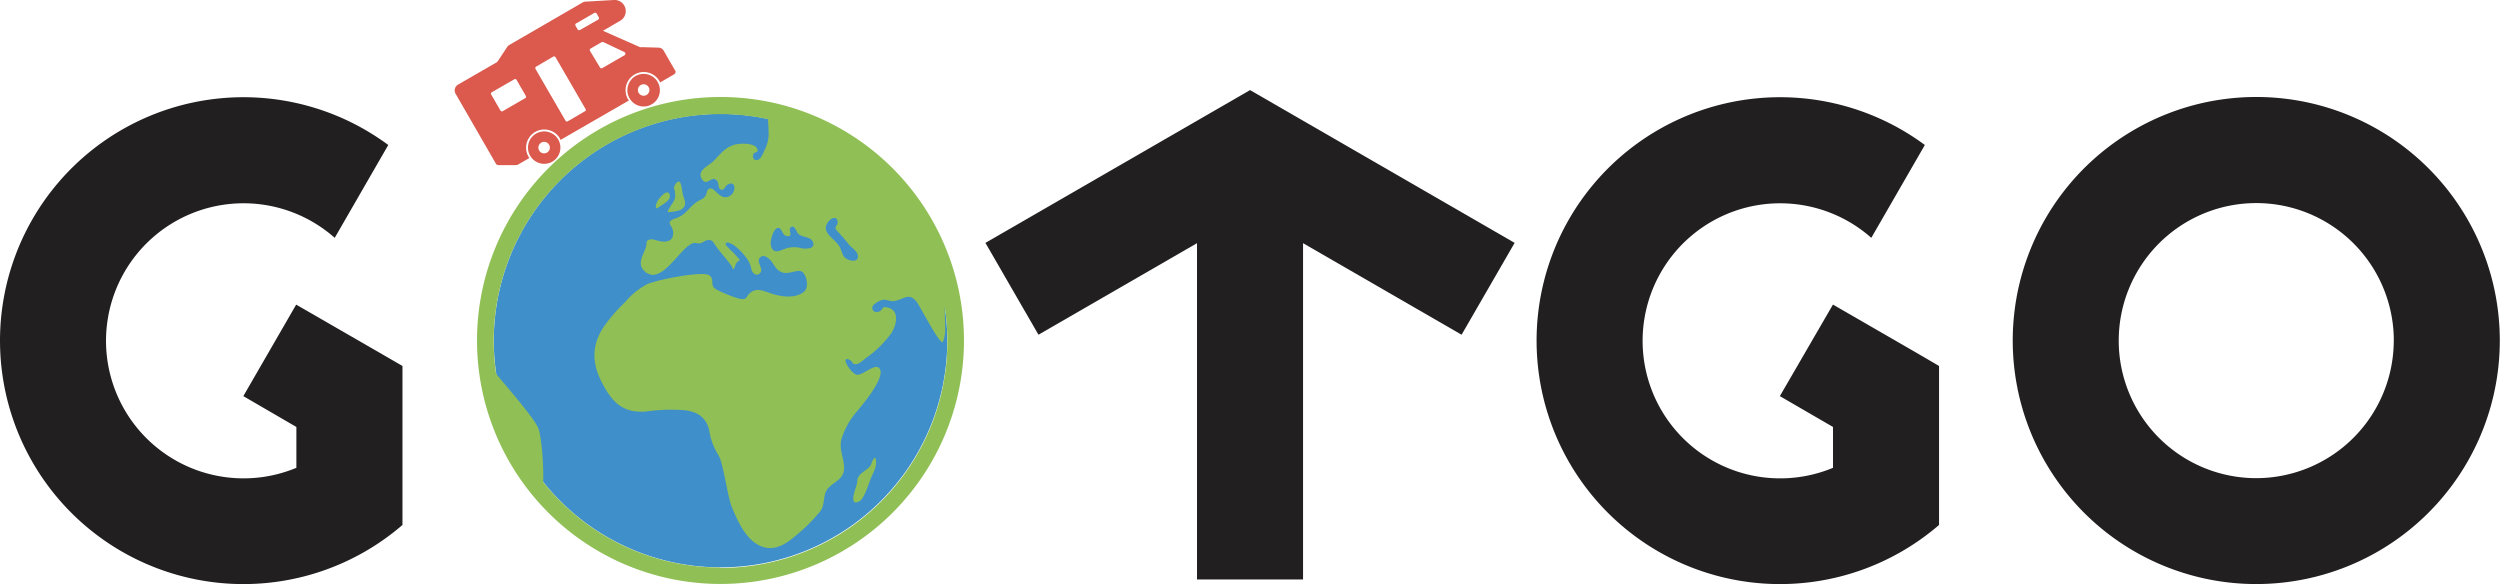
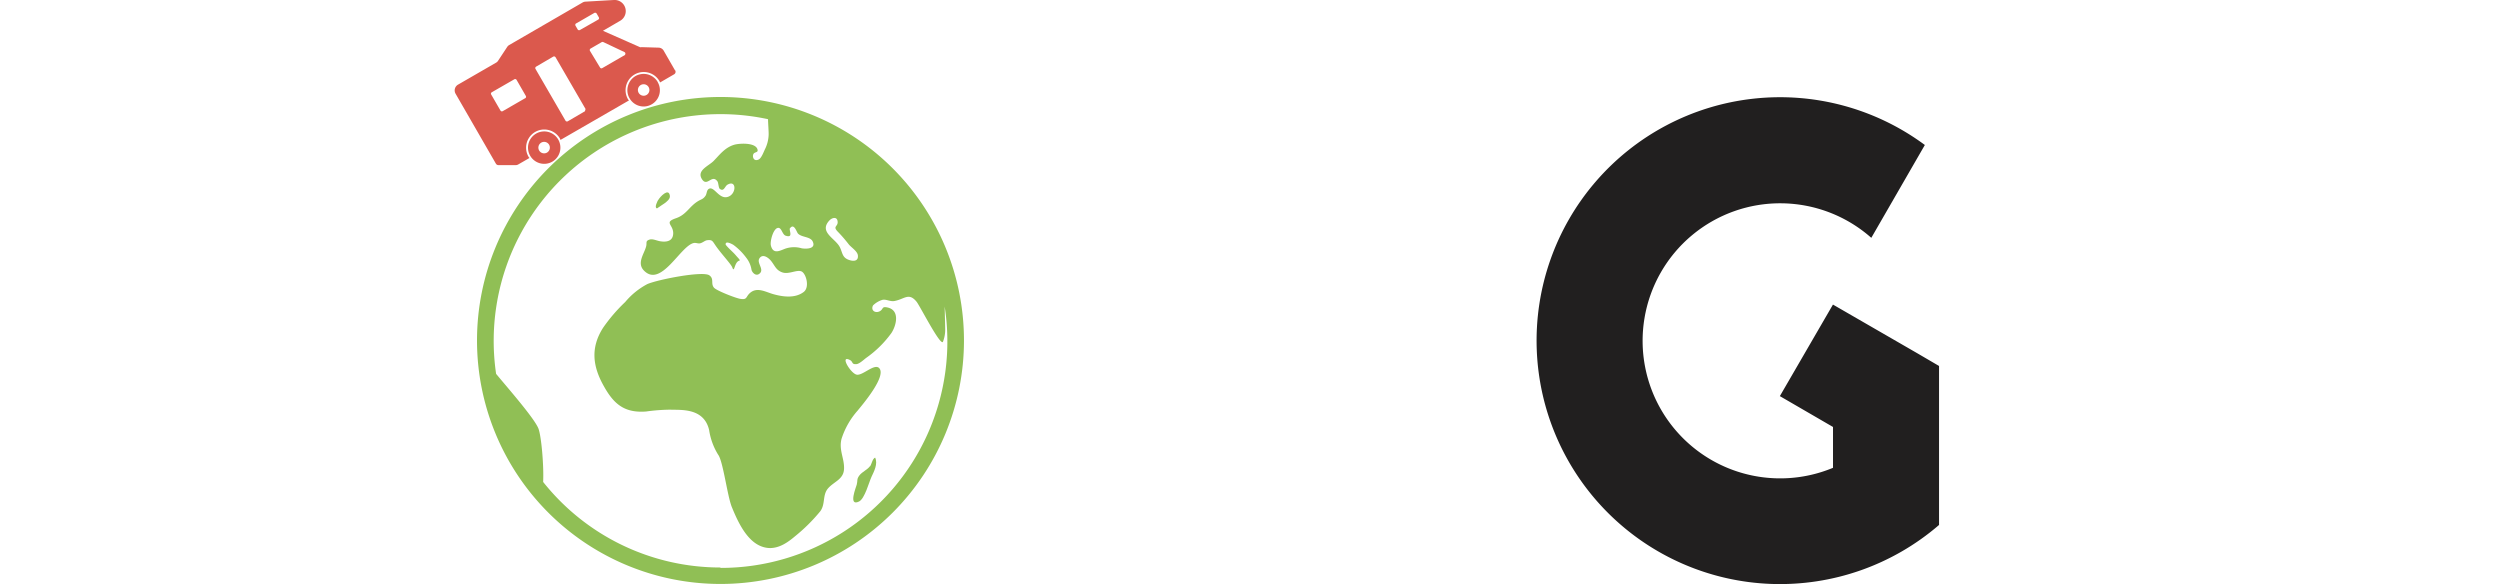
<svg xmlns="http://www.w3.org/2000/svg" viewBox="0 0 500.04 116.84">
  <defs>
    <style>.cls-1{fill:#211f1f;}.cls-2{fill:#3f8fca;}.cls-3{fill:#90bf55;}.cls-4{fill:#db594d;}</style>
  </defs>
  <title>Ресурс 1</title>
  <g id="Слой_2" data-name="Слой 2">
    <g id="Layer_1" data-name="Layer 1">
-       <polygon class="cls-1" points="302.95 48.58 250.03 18.02 197.1 48.58 207.71 66.95 239.42 48.64 239.42 115.9 260.63 115.9 260.63 48.64 292.34 66.95 302.95 48.58" />
-       <path class="cls-1" d="M500,68.13A48.71,48.71,0,1,1,451.33,19.4,48.7,48.7,0,0,1,500,68.13v0m-21.2,0a27.51,27.51,0,1,0-27.51,27.51h0a27.54,27.54,0,0,0,27.5-27.51" />
-       <path class="cls-2" d="M144.11,22.78a45.35,45.35,0,1,0,45.36,45.35A45.36,45.36,0,0,0,144.11,22.78Z" />
      <path class="cls-1" d="M383.51,70.67h0l-16.89-9.75L356,79.23l10.63,6.17v8.17a27.51,27.51,0,1,1,7.66-46L385,29a48.69,48.69,0,1,0,2.84,76V73.2Z" />
-       <path class="cls-1" d="M76.13,70.67h0L59.24,60.93,48.67,79.23,59.28,85.4v8.17a27.51,27.51,0,1,1,7.67-46L77.66,29a48.69,48.69,0,1,0,2.84,76V73.2Z" />
-       <path class="cls-3" d="M135,37c-.41.64,0,.87,0,1.42,0,.79.21.74-.12,1.6-.16.4-1.36,1.94-1.31,2.34,0,.23,2.2-.19,2.43-.31,1.41-.69,1.11-1.67.66-2.85-.3-.8-.29-4.36-1.66-2.2" />
      <path class="cls-3" d="M131.64,40c-.12.2-.85,1.58-.22,1.68,0,0,1.37-.95,1.48-1,.42-.32,1.17-.85,1.09-1.5-.22-1.72-2,.21-2.35.85" />
      <path class="cls-3" d="M174,93.26c-.58.76-1.55,1.09-2.12,1.85s-.3,1-.52,1.83c-.11.45-1.77,4.46.46,3.37,1.15-.56,2-3.89,2.49-4.93s1.33-2.61.73-3.85c-.54.22-.68,1.27-1,1.73" />
      <path class="cls-3" d="M144.11,19.4a48.7,48.7,0,1,0,48.7,48.7A48.7,48.7,0,0,0,144.11,19.4Zm23.52,27a29.47,29.47,0,0,1,2.14,2.48c.48.6,1.73,1.37,1.82,2.19.14,1.15-.81,1.25-1.75.93-1.42-.48-1.29-1.43-1.86-2.56-.87-1.76-4.26-3-2.09-5.34.54-.57,1.47-.79,1.63.08C167.76,45.4,166.39,45.15,167.63,46.4ZM158,45.68c.79-1.12,1.31.64,1.58,1,.72.84,2.56.59,3,1.68.62,1.41-1.22,1.46-2.21,1.31a5.39,5.39,0,0,0-3.37.09c-1.08.42-2.36,1.14-2.81-.65-.2-.78.41-3.16,1.27-3.49s.95,1.24,1.65,1.51c1.69.58.64-1.12.89-1.48Zm-13.87,67.83A45.27,45.27,0,0,1,108.64,96.4c.15-3.3-.35-9-.92-10.62-.73-2-6.14-8.16-8.49-11a45.35,45.35,0,0,1,54.39-50.94c0,.72.15,2.57.12,3.15a7.05,7.05,0,0,1-.68,2.75c-.28.54-.73,1.86-1.29,2.15-.92.47-1.32-.4-1.11-1s1.13-.26.82-1.09c-.5-1.34-3.71-1.14-4.68-.83-1.82.57-2.81,1.93-4.07,3.23-1,1-3.41,1.88-2.35,3.6s2-1.07,3.12.48c.21.28.21,1.31.48,1.5.84.63,1-.57,1.56-.86,1.87-1.05,1.79,2.1-.13,2.5-1.6.33-2.53-2.05-3.51-1.7-.6.21-.48,1-.79,1.44-.49.71-.82.66-1.52,1.09-1.73,1.06-2.3,2.68-4.36,3.39-2.55.87-.52,1.25-.58,3.07-.06,1.65-1.52,1.76-2.75,1.52-.55-.11-1.37-.49-1.94-.32-.92.29-.53.61-.72,1.36-.37,1.49-1.92,3.32-.45,4.84,3.45,3.55,7.33-5,10-5.51.38-.07.79.13,1.17.08.54-.08,1-.57,1.47-.63,1-.12,1.06.12,1.65,1,1.11,1.64,3.15,3.77,3.39,4.44.46,1.28.37-1.12,1.43-1.36.27-.06-.36-.61-.75-1.09-.59-.69-1.42-1.34-2-2.09-.13-.89,1.2-.16,1.5,0a12,12,0,0,1,2.6,2.59A5.1,5.1,0,0,1,150.32,54c.19.62,1,1.41,1.73.6s-.68-2-.18-2.88c.66-1.08,1.84-.17,2.36.47.79,1,1,1.87,2.27,2.3s2.86-.59,3.79-.21,1.72,3.16.46,4.12c-1.69,1.29-4.1,1-6.13.42-1.54-.45-3.18-1.45-4.59-.24-.9.77-.51,1.42-1.93,1.2-.91-.13-4.83-1.66-5.31-2.26-.67-.83.09-1.74-.91-2.45-1.31-.92-10.3.84-12.4,1.75a14.73,14.73,0,0,0-4.44,3.6,32.85,32.85,0,0,0-4.42,5.15c-2.55,4-2.08,7.75.2,11.74,2,3.58,4.15,5.31,8.39,5a37.59,37.59,0,0,1,4.86-.37c2.08.1,6.72-.43,7.77,4.09a13,13,0,0,0,1.79,4.9c1,1.28,1.84,8.27,2.75,10.5,1.33,3.23,3.51,8.12,7.63,8.19,1.93,0,3.57-1.14,5-2.35a34.59,34.59,0,0,0,5.05-5c1.09-1.47.39-3.27,1.59-4.62s3.07-1.76,3.17-3.84-1.06-3.76-.51-6a15.68,15.68,0,0,1,3.23-5.68c.74-.93,6-7,4.25-8.56-1-.83-3.24,1.58-4.43,1.37s-3.48-4-1.38-2.94c.7.34.29.92,1.33.83.6-.06,1.48-.9,1.93-1.24a21.33,21.33,0,0,0,5.07-5c1-1.55,1.72-4.55-.81-5.09-1.24-.27-.73.39-1.61.79s-1.76-.24-1.27-1.2a4.53,4.53,0,0,1,1.9-1.12c.8-.15,1.53.41,2.43.23,2-.39,2.82-1.74,4.37.14.66.8,4.67,8.73,5.27,8.06a6.66,6.66,0,0,0,.46-2.73c0-.49-.06-2.33-.1-4.35a45.3,45.3,0,0,1-44.84,52.27Z" />
-       <path class="cls-4" d="M135,14.05l-2.26-3.93a1.21,1.21,0,0,0-1-.59l-3.41-.1a.62.62,0,0,1-.33,0L120.6,6.16l3.44-2A2.23,2.23,0,0,0,122.79,0L117.1.33a1.26,1.26,0,0,0-.57.17L101.86,9a1.18,1.18,0,0,0-.4.37l-1.84,2.79a1.06,1.06,0,0,1-.39.37l-7.62,4.4a1.33,1.33,0,0,0-.49,1.81h0l8.07,14a.6.6,0,0,0,.49.29h3.44a1,1,0,0,0,.54-.14l2.24-1.29c-.06-.09-.13-.15-.18-.24A3.63,3.63,0,1,1,112,27.71h0c0,.09.08.18.12.27l13.68-7.89c-.06-.09-.14-.15-.19-.24a3.63,3.63,0,1,1,6.29-3.63h0c.06.09.08.18.13.27l2.79-1.62a.58.58,0,0,0,.23-.8v0m-30,5.57-4.49,2.59a.33.33,0,0,1-.46-.12h0l-1.85-3.2a.32.32,0,0,1,.12-.46h0l4.5-2.59a.33.33,0,0,1,.45.11h0l1.85,3.21a.34.34,0,0,1-.11.47h0m10.24-15,3.57-2.06a.35.35,0,0,1,.47.12h0l.43.75a.33.33,0,0,1-.11.46h0L116,6a.33.33,0,0,1-.46-.12h0l-.43-.74a.34.34,0,0,1,.12-.46h0M117,22.25l-3.42,2a.34.34,0,0,1-.47-.11h0l-6-10.35a.34.34,0,0,1,.12-.46l3.42-2a.35.35,0,0,1,.47.12h0l6,10.35a.34.34,0,0,1-.11.47h0M125,11l-4.53,2.62a.32.32,0,0,1-.45-.11v0L118,10.17a.34.34,0,0,1,.13-.46l2.23-1.29a.36.36,0,0,1,.32,0l4.23,2a.34.34,0,0,1,.14.46A.32.32,0,0,1,125,11M111.65,27.9a3.24,3.24,0,1,0-1.19,4.44,3.24,3.24,0,0,0,1.19-4.44v0m-2.24,2.62a1.15,1.15,0,1,1,.42-1.57h0a1.16,1.16,0,0,1-.42,1.57M131.55,16.4a3.27,3.27,0,0,0-2.81-1.62,3.45,3.45,0,0,0-1.63.43,3.28,3.28,0,0,0-1.51,2,3.16,3.16,0,0,0,.33,2.46,3.24,3.24,0,0,0,2.81,1.63,3.18,3.18,0,0,0,1.62-.44,3.24,3.24,0,0,0,1.2-4.42v0M129.31,19a1.15,1.15,0,1,1,.43-1.57,1.15,1.15,0,0,1-.43,1.57" />
+       <path class="cls-4" d="M135,14.05l-2.26-3.93a1.21,1.21,0,0,0-1-.59l-3.41-.1a.62.62,0,0,1-.33,0L120.6,6.16l3.44-2A2.23,2.23,0,0,0,122.79,0L117.1.33a1.26,1.26,0,0,0-.57.17L101.86,9a1.18,1.18,0,0,0-.4.37l-1.84,2.79a1.06,1.06,0,0,1-.39.37l-7.62,4.4a1.33,1.33,0,0,0-.49,1.81h0l8.07,14a.6.6,0,0,0,.49.29h3.44a1,1,0,0,0,.54-.14l2.24-1.29c-.06-.09-.13-.15-.18-.24A3.63,3.63,0,1,1,112,27.71h0c0,.09.08.18.12.27l13.68-7.89c-.06-.09-.14-.15-.19-.24a3.63,3.63,0,1,1,6.29-3.63h0c.06.09.08.18.13.27l2.79-1.62a.58.58,0,0,0,.23-.8v0m-30,5.57-4.49,2.59a.33.33,0,0,1-.46-.12h0l-1.85-3.2a.32.32,0,0,1,.12-.46h0l4.5-2.59a.33.33,0,0,1,.45.11h0l1.85,3.21a.34.34,0,0,1-.11.47h0m10.24-15,3.57-2.06a.35.35,0,0,1,.47.12h0l.43.75a.33.33,0,0,1-.11.46h0L116,6a.33.33,0,0,1-.46-.12h0l-.43-.74a.34.34,0,0,1,.12-.46h0M117,22.25l-3.42,2a.34.34,0,0,1-.47-.11h0l-6-10.35a.34.34,0,0,1,.12-.46l3.42-2a.35.35,0,0,1,.47.12h0l6,10.35h0M125,11l-4.53,2.62a.32.32,0,0,1-.45-.11v0L118,10.17a.34.34,0,0,1,.13-.46l2.23-1.29a.36.36,0,0,1,.32,0l4.23,2a.34.34,0,0,1,.14.46A.32.32,0,0,1,125,11M111.65,27.9a3.24,3.24,0,1,0-1.19,4.44,3.24,3.24,0,0,0,1.19-4.44v0m-2.24,2.62a1.15,1.15,0,1,1,.42-1.57h0a1.16,1.16,0,0,1-.42,1.57M131.55,16.4a3.27,3.27,0,0,0-2.81-1.62,3.45,3.45,0,0,0-1.63.43,3.28,3.28,0,0,0-1.51,2,3.16,3.16,0,0,0,.33,2.46,3.24,3.24,0,0,0,2.81,1.63,3.18,3.18,0,0,0,1.62-.44,3.24,3.24,0,0,0,1.2-4.42v0M129.31,19a1.15,1.15,0,1,1,.43-1.57,1.15,1.15,0,0,1-.43,1.57" />
    </g>
  </g>
</svg>